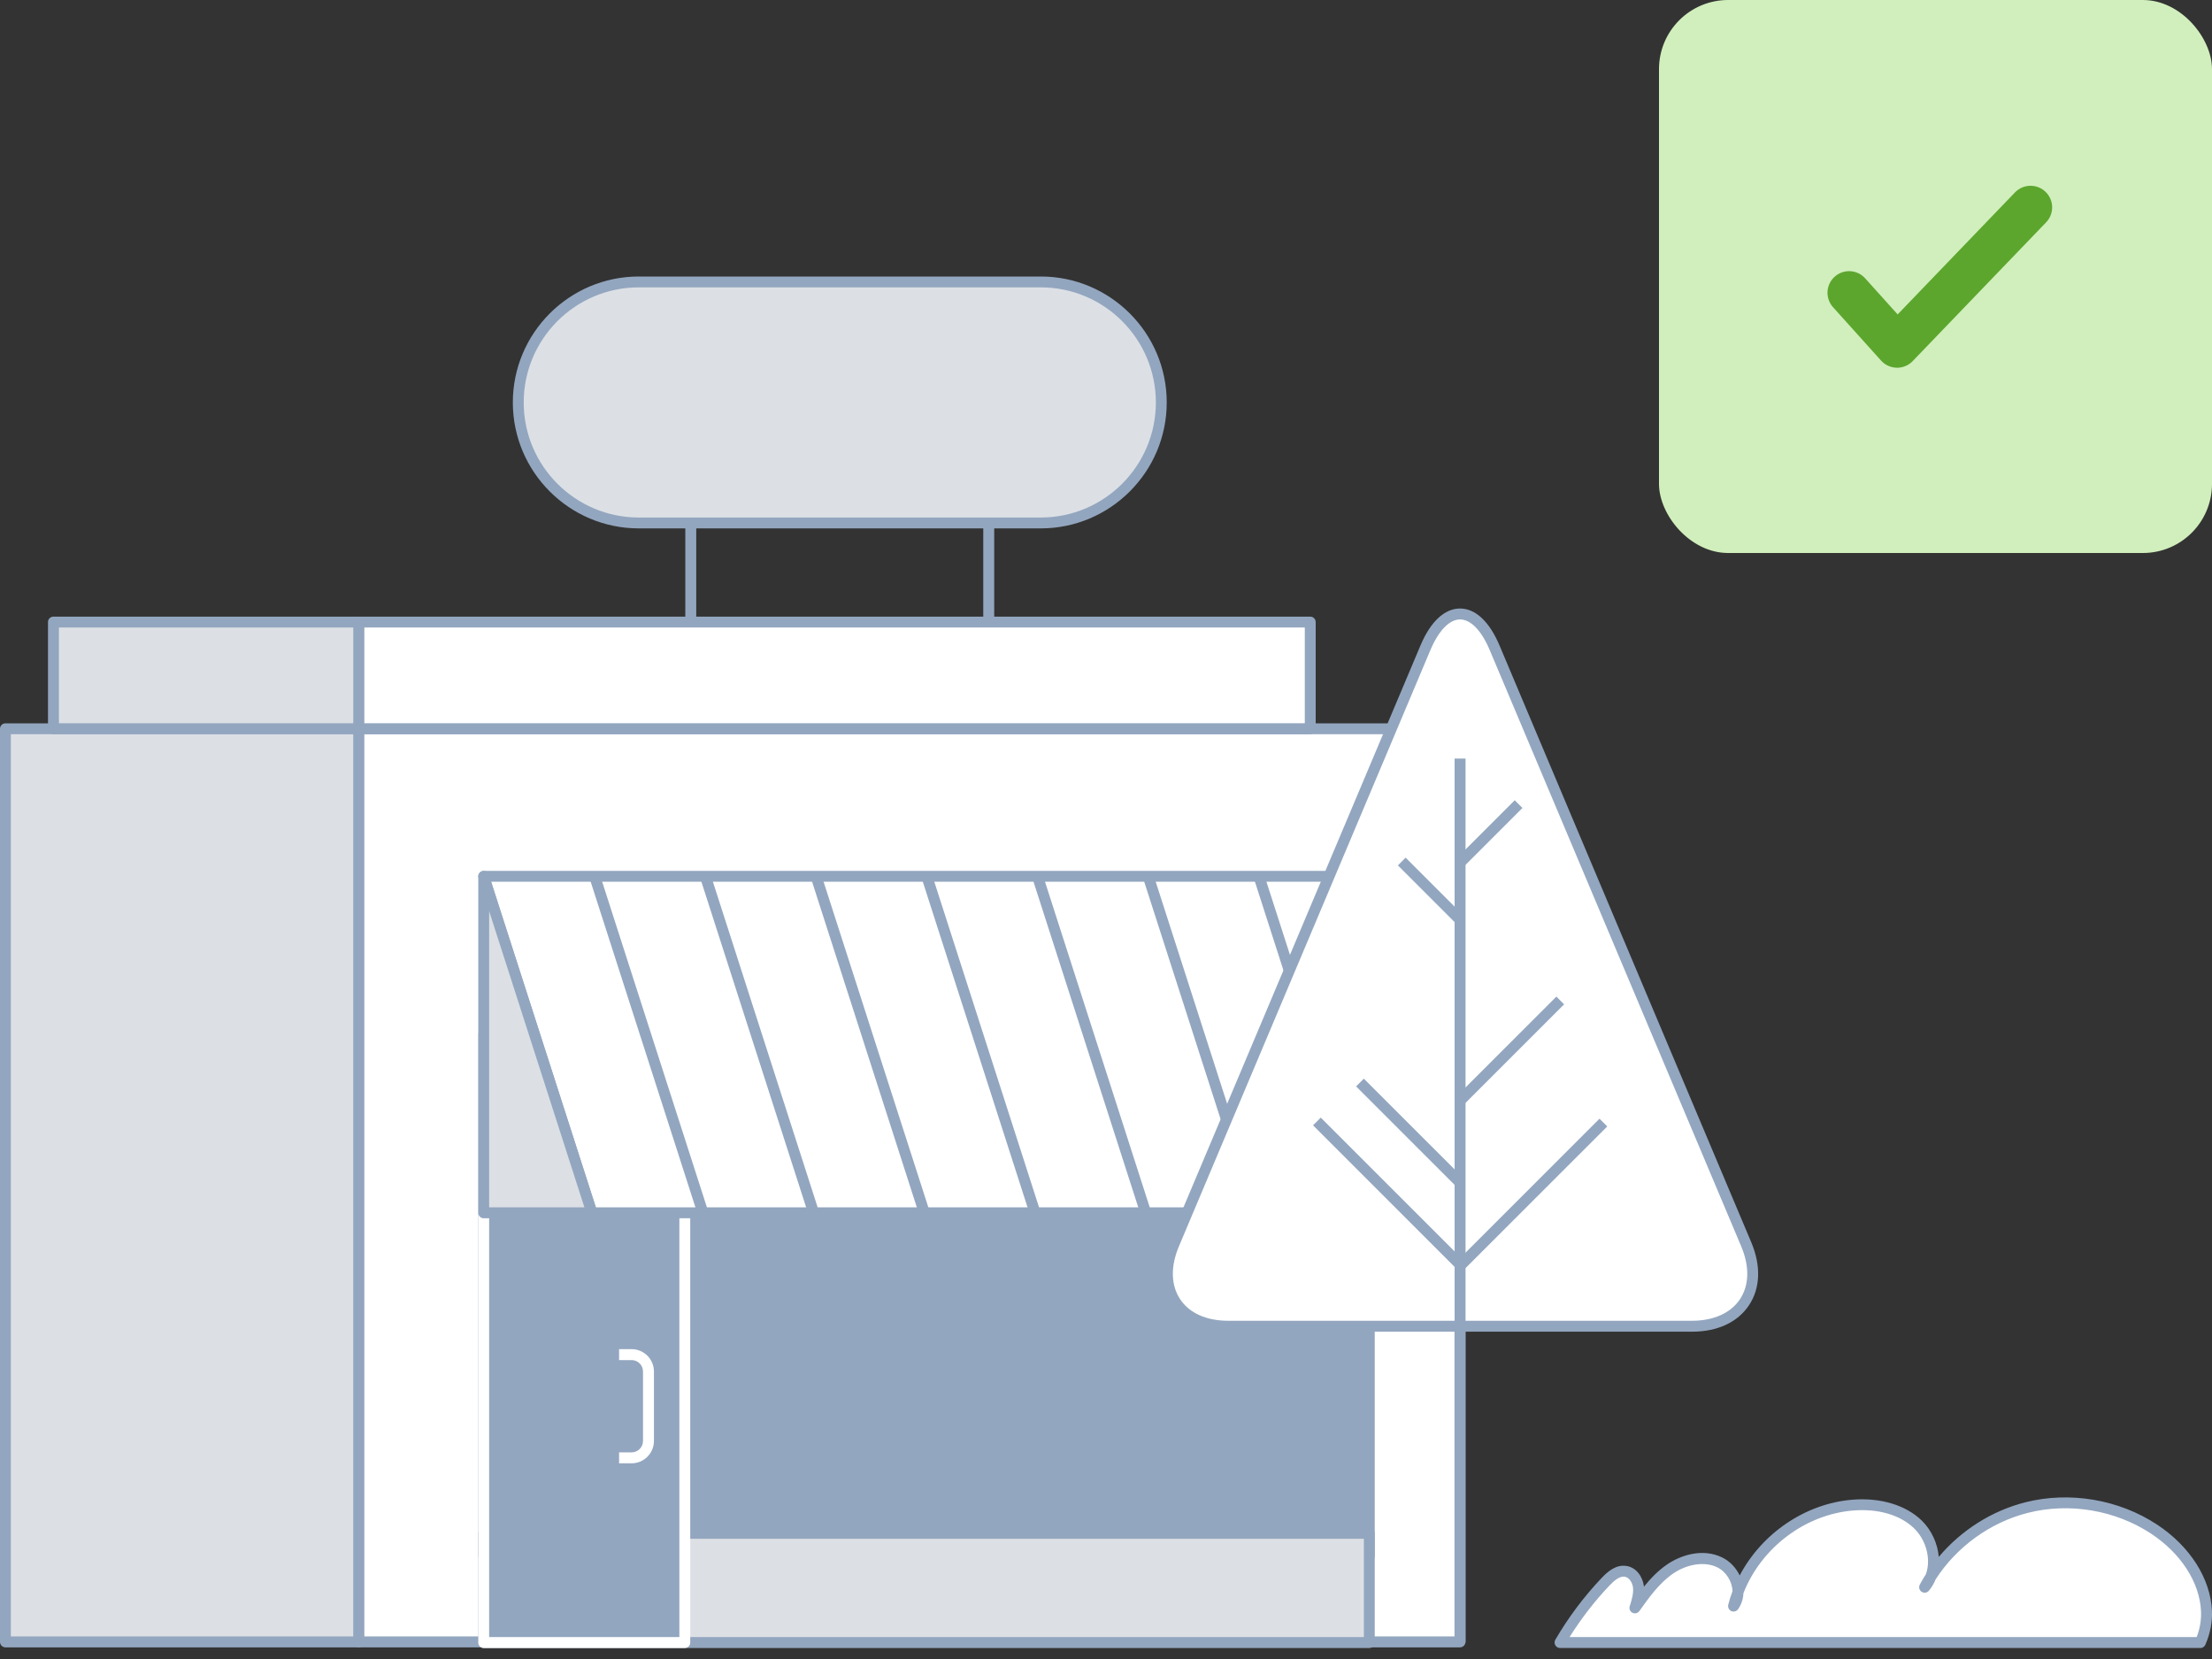
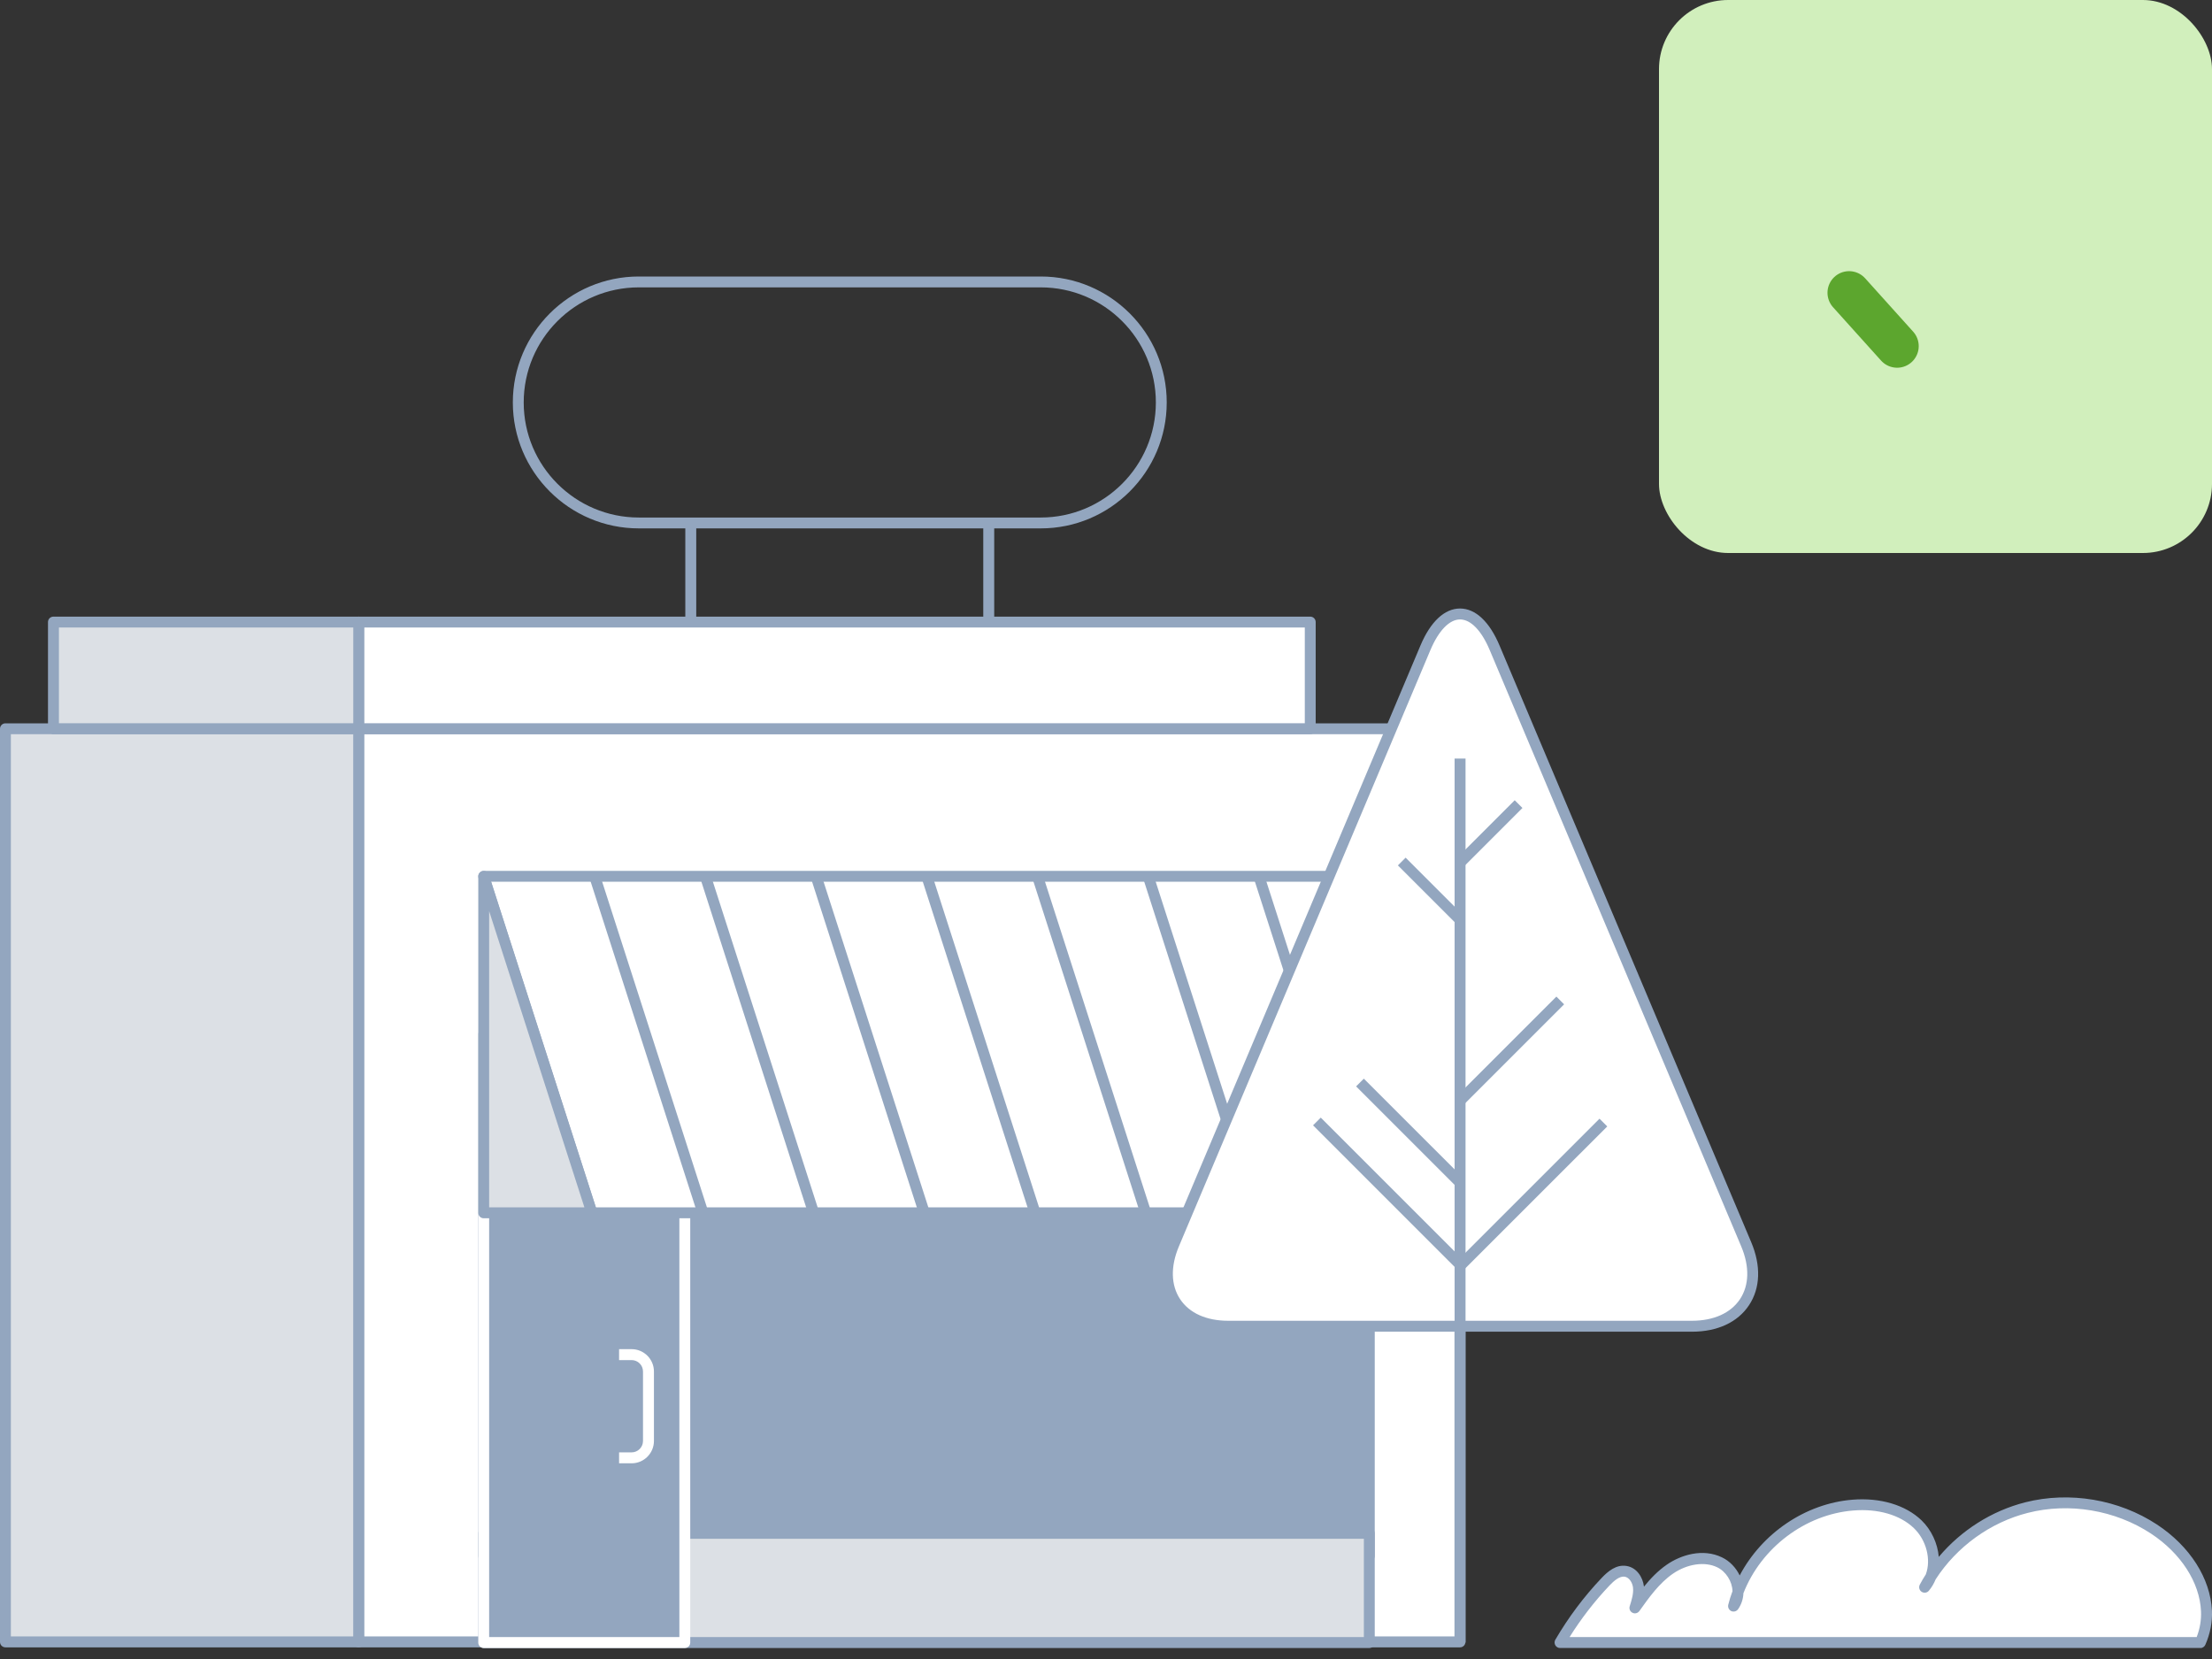
<svg xmlns="http://www.w3.org/2000/svg" width="128" height="96" viewBox="0 0 128 96" fill="none">
  <rect x="0" y="0" width="128" height="96" fill="#333333" stroke="none" />
  <path d="M84.486 42.17H20.758V95.011H84.486V42.17Z" fill="white" />
  <path d="M84.484 95.326H20.756C20.582 95.326 20.441 95.186 20.441 95.011V42.17C20.441 41.996 20.582 41.856 20.756 41.856H84.484C84.659 41.856 84.799 41.996 84.799 42.17V95.011C84.799 95.186 84.659 95.326 84.484 95.326ZM21.071 94.693H84.166V42.485H21.071V94.693Z" fill="#93A6BF" />
  <path d="M75.821 35.996H20.758V42.17H75.821V35.996Z" fill="white" />
  <path d="M75.819 42.485H20.756C20.582 42.485 20.441 42.344 20.441 42.17V35.996C20.441 35.822 20.582 35.682 20.756 35.682H75.819C75.993 35.682 76.134 35.822 76.134 35.996V42.17C76.134 42.344 75.993 42.485 75.819 42.485ZM21.071 41.852H75.504V36.311H21.071V41.852Z" fill="#93A6BF" />
  <path d="M0.315 95.011H20.758L20.758 42.17H0.315L0.315 95.011Z" fill="#DCE0E5" />
  <path d="M20.758 95.326H0.315C0.14 95.326 0 95.186 0 95.011V42.17C0 41.996 0.14 41.856 0.315 41.856H20.758C20.932 41.856 21.072 41.996 21.072 42.17V95.011C21.072 95.186 20.932 95.326 20.758 95.326ZM0.629 94.693H20.439V42.485H0.629V94.693Z" fill="#93A6BF" />
  <path d="M3.093 42.17H20.758V35.996H3.093V42.17Z" fill="#DCE0E5" />
  <path d="M20.756 42.485H3.092C2.918 42.485 2.777 42.344 2.777 42.17V35.996C2.777 35.822 2.918 35.682 3.092 35.682H20.756C20.931 35.682 21.071 35.822 21.071 35.996V42.17C21.071 42.344 20.931 42.485 20.756 42.485ZM3.41 41.852H20.442V36.311H3.41V41.852Z" fill="#93A6BF" />
  <path d="M79.234 59.87H27.988V90.035H79.234V59.87Z" fill="#93A6BF" />
  <path d="M79.236 90.35H27.99C27.816 90.35 27.676 90.209 27.676 90.035V59.87C27.676 59.696 27.816 59.555 27.99 59.555H79.236C79.411 59.555 79.551 59.696 79.551 59.87V90.035C79.551 90.209 79.411 90.35 79.236 90.35ZM28.305 89.716H78.922V60.184H28.305V89.716Z" fill="#93A6BF" />
  <path d="M79.234 88.727H27.988V95.045H79.234V88.727Z" fill="#DCE0E5" />
  <path d="M79.236 95.364H27.99C27.816 95.364 27.676 95.223 27.676 95.049V88.731C27.676 88.557 27.816 88.416 27.99 88.416H79.236C79.411 88.416 79.551 88.557 79.551 88.731V95.049C79.551 95.223 79.411 95.364 79.236 95.364ZM28.305 94.731H78.922V89.042H28.305V94.731Z" fill="#93A6BF" />
  <path d="M39.626 59.87H27.988V95.049H39.626V59.87Z" fill="#93A6BF" />
  <path d="M39.628 95.364H27.99C27.816 95.364 27.676 95.224 27.676 95.049V59.87C27.676 59.696 27.816 59.555 27.99 59.555H39.628C39.802 59.555 39.942 59.696 39.942 59.87V95.049C39.942 95.224 39.802 95.364 39.628 95.364ZM28.305 94.731H39.313V60.184H28.305V94.731Z" fill="white" />
  <path d="M85.496 70.179H34.251L27.988 50.709H79.234L85.496 70.179Z" fill="white" />
  <path d="M85.499 70.497H34.253C34.116 70.497 33.995 70.41 33.953 70.277L27.691 50.808C27.661 50.713 27.676 50.607 27.736 50.523C27.797 50.44 27.892 50.395 27.99 50.395H79.236C79.373 50.395 79.494 50.482 79.536 50.614L85.798 70.084C85.828 70.179 85.813 70.285 85.752 70.368C85.692 70.452 85.597 70.497 85.499 70.497ZM34.48 69.864H85.063L79.001 51.024H28.419L34.48 69.864Z" fill="#93A6BF" />
  <path d="M27.988 50.709L34.251 70.179H27.988V50.709Z" fill="#DCE0E5" />
  <path d="M34.253 70.497H27.99C27.816 70.497 27.676 70.357 27.676 70.182V50.713C27.676 50.557 27.79 50.425 27.941 50.402C28.097 50.379 28.244 50.47 28.29 50.618L34.552 70.088C34.582 70.182 34.567 70.288 34.507 70.372C34.446 70.455 34.351 70.501 34.253 70.501V70.497ZM28.305 69.864H33.817L28.305 52.722V69.864Z" fill="#93A6BF" />
  <path d="M34.7 50.572L34.098 50.766L40.361 70.235L40.963 70.041L34.7 50.572Z" fill="#93A6BF" />
  <path d="M41.107 50.571L40.504 50.764L46.767 70.233L47.37 70.039L41.107 50.571Z" fill="#93A6BF" />
  <path d="M47.513 50.573L46.91 50.767L53.173 70.235L53.776 70.041L47.513 50.573Z" fill="#93A6BF" />
  <path d="M53.919 50.571L53.316 50.765L59.579 70.234L60.182 70.04L53.919 50.571Z" fill="#93A6BF" />
  <path d="M60.325 50.573L59.723 50.767L65.986 70.235L66.588 70.042L60.325 50.573Z" fill="#93A6BF" />
  <path d="M66.731 50.571L66.129 50.765L72.392 70.234L72.995 70.04L66.731 50.571Z" fill="#93A6BF" />
  <path d="M73.138 50.569L72.535 50.763L78.798 70.232L79.401 70.038L73.138 50.569Z" fill="#93A6BF" />
  <path d="M36.548 84.676H35.824V84.043H36.548C36.912 84.043 37.208 83.747 37.208 83.383V79.362C37.208 78.998 36.912 78.703 36.548 78.703H35.824V78.07H36.548C37.261 78.07 37.841 78.65 37.841 79.362V83.383C37.841 84.096 37.261 84.676 36.548 84.676Z" fill="white" />
-   <path d="M36.967 30.258H60.227C64.078 30.258 67.201 27.135 67.201 23.284C67.201 19.434 64.078 16.311 60.227 16.311H36.967C33.116 16.311 29.992 19.434 29.992 23.284C29.992 27.135 33.116 30.258 36.967 30.258Z" fill="#DCE0E5" />
  <path d="M60.225 30.576H36.965C32.943 30.576 29.676 27.306 29.676 23.288C29.676 19.271 32.947 16 36.965 16H60.225C64.247 16 67.514 19.271 67.514 23.288C67.514 27.306 64.243 30.576 60.225 30.576ZM36.965 16.629C33.292 16.629 30.305 19.616 30.305 23.288C30.305 26.961 33.292 29.947 36.965 29.947H60.225C63.898 29.947 66.885 26.961 66.885 23.288C66.885 19.616 63.898 16.629 60.225 16.629H36.965Z" fill="#93A6BF" />
  <path d="M40.289 30.258H39.656V35.996H40.289V30.258Z" fill="#93A6BF" />
  <path d="M57.531 30.258H56.898V35.996H57.531V30.258Z" fill="#93A6BF" />
  <path d="M127.683 93.218C127.592 91.27 126.273 89.55 124.643 88.481C122.498 87.071 119.753 86.609 117.267 87.238C115.004 87.81 112.987 89.281 111.729 91.244C111.645 91.46 111.528 91.665 111.376 91.846C111.486 91.642 111.604 91.441 111.729 91.244C112.115 90.243 111.774 88.966 110.974 88.197C110.004 87.264 108.556 86.98 107.214 87.09C104.295 87.332 101.623 89.398 100.58 92.123C100.58 92.411 100.497 92.692 100.322 92.934C100.391 92.657 100.478 92.388 100.58 92.123C100.588 91.433 100.152 90.706 99.507 90.399C98.594 89.963 97.468 90.221 96.634 90.796C95.8 91.369 95.198 92.214 94.61 93.04C94.735 92.642 94.864 92.233 94.811 91.82C94.758 91.407 94.477 90.994 94.068 90.929C93.624 90.857 93.226 91.198 92.919 91.528C91.903 92.593 91.016 93.779 90.273 95.053H127.327C127.581 94.477 127.71 93.847 127.683 93.226V93.218Z" fill="white" />
  <path d="M127.326 95.363H90.273C90.159 95.363 90.056 95.303 90 95.204C89.943 95.106 89.943 94.984 90 94.886C90.758 93.59 91.66 92.384 92.687 91.304C93.04 90.933 93.521 90.52 94.116 90.615C94.723 90.709 95.064 91.285 95.125 91.782C95.125 91.793 95.125 91.805 95.128 91.816C95.511 91.342 95.943 90.891 96.455 90.539C97.263 89.981 98.525 89.58 99.643 90.118C100.09 90.33 100.45 90.713 100.67 91.164C101.955 88.727 104.469 87.006 107.186 86.783C108.801 86.65 110.265 87.086 111.193 87.977C111.769 88.534 112.122 89.314 112.19 90.091C113.483 88.553 115.253 87.427 117.19 86.934C119.756 86.282 122.607 86.764 124.817 88.219C126.724 89.474 127.91 91.338 127.997 93.207C128.028 93.859 127.895 94.541 127.614 95.178C127.565 95.291 127.451 95.367 127.326 95.367V95.363ZM90.83 94.73H127.114C127.304 94.242 127.387 93.726 127.364 93.233C127.288 91.566 126.204 89.887 124.468 88.742C122.402 87.382 119.737 86.934 117.342 87.544C115.173 88.094 113.233 89.496 112.008 91.391C111.91 91.634 111.777 91.858 111.614 92.051C111.512 92.176 111.33 92.199 111.193 92.108C111.061 92.017 111.015 91.839 111.091 91.698C111.197 91.498 111.315 91.297 111.44 91.103C111.758 90.239 111.47 89.121 110.75 88.428C109.954 87.662 108.672 87.287 107.232 87.408C104.461 87.635 101.917 89.557 100.886 92.191C100.871 92.536 100.761 92.858 100.572 93.124C100.481 93.245 100.318 93.29 100.181 93.226C100.045 93.161 99.973 93.01 100.007 92.862C100.071 92.6 100.155 92.335 100.253 92.074C100.238 91.509 99.871 90.933 99.363 90.69C98.642 90.345 97.638 90.493 96.808 91.062C96.012 91.611 95.428 92.434 94.863 93.226C94.772 93.351 94.605 93.396 94.465 93.324C94.325 93.256 94.257 93.093 94.306 92.945C94.419 92.585 94.537 92.21 94.495 91.858C94.461 91.588 94.283 91.281 94.014 91.236C93.715 91.194 93.388 91.479 93.142 91.74C92.274 92.653 91.497 93.658 90.826 94.73H90.83Z" fill="#93A6BF" />
  <path d="M71.07 76.747C68.238 76.747 66.825 74.613 67.924 72.005L82.484 37.486C83.583 34.878 85.383 34.878 86.487 37.486L101.046 72.005C102.146 74.613 100.732 76.747 97.9 76.747H71.07Z" fill="white" />
  <path d="M97.901 77.061H71.071C69.593 77.061 68.418 76.516 67.762 75.526C67.106 74.537 67.061 73.241 67.633 71.88L82.193 37.361C82.776 35.973 83.591 35.212 84.486 35.212C85.381 35.212 86.192 35.973 86.776 37.361L101.336 71.88C101.912 73.241 101.866 74.537 101.21 75.526C100.555 76.516 99.38 77.061 97.901 77.061ZM84.486 35.845C83.872 35.845 83.25 36.489 82.776 37.607L68.217 72.127C67.728 73.287 67.754 74.371 68.289 75.178C68.823 75.985 69.812 76.428 71.071 76.428H97.901C99.16 76.428 100.149 75.985 100.687 75.178C101.222 74.371 101.248 73.287 100.759 72.127L86.2 37.607C85.726 36.485 85.104 35.845 84.49 35.845H84.486Z" fill="#93A6BF" />
  <path d="M84.805 43.895H84.172V95.049H84.805V43.895Z" fill="#93A6BF" />
  <path d="M90.062 57.669L84.277 63.453L84.725 63.9L90.509 58.117L90.062 57.669Z" fill="#93A6BF" />
  <path d="M81.338 49.629L80.891 50.077L84.26 53.445L84.707 52.998L81.338 49.629Z" fill="#93A6BF" />
  <path d="M87.65 46.307L84.281 49.676L84.729 50.123L88.098 46.755L87.65 46.307Z" fill="#93A6BF" />
  <path d="M92.557 64.735L84.277 73.013L84.725 73.461L93.005 65.183L92.557 64.735Z" fill="#93A6BF" />
  <path d="M78.92 62.418L78.473 62.865L84.257 68.649L84.705 68.201L78.92 62.418Z" fill="#93A6BF" />
  <path d="M76.428 64.672L75.981 65.119L84.26 73.398L84.708 72.95L76.428 64.672Z" fill="#93A6BF" />
  <rect x="96" width="32" height="32" rx="4" fill="#D1EFBC" />
-   <path d="M107 16.941L109.779 20.029L117.5 12" stroke="#5CA62E" stroke-width="2.5" stroke-linecap="round" stroke-linejoin="round" />
+   <path d="M107 16.941L109.779 20.029" stroke="#5CA62E" stroke-width="2.5" stroke-linecap="round" stroke-linejoin="round" />
</svg>